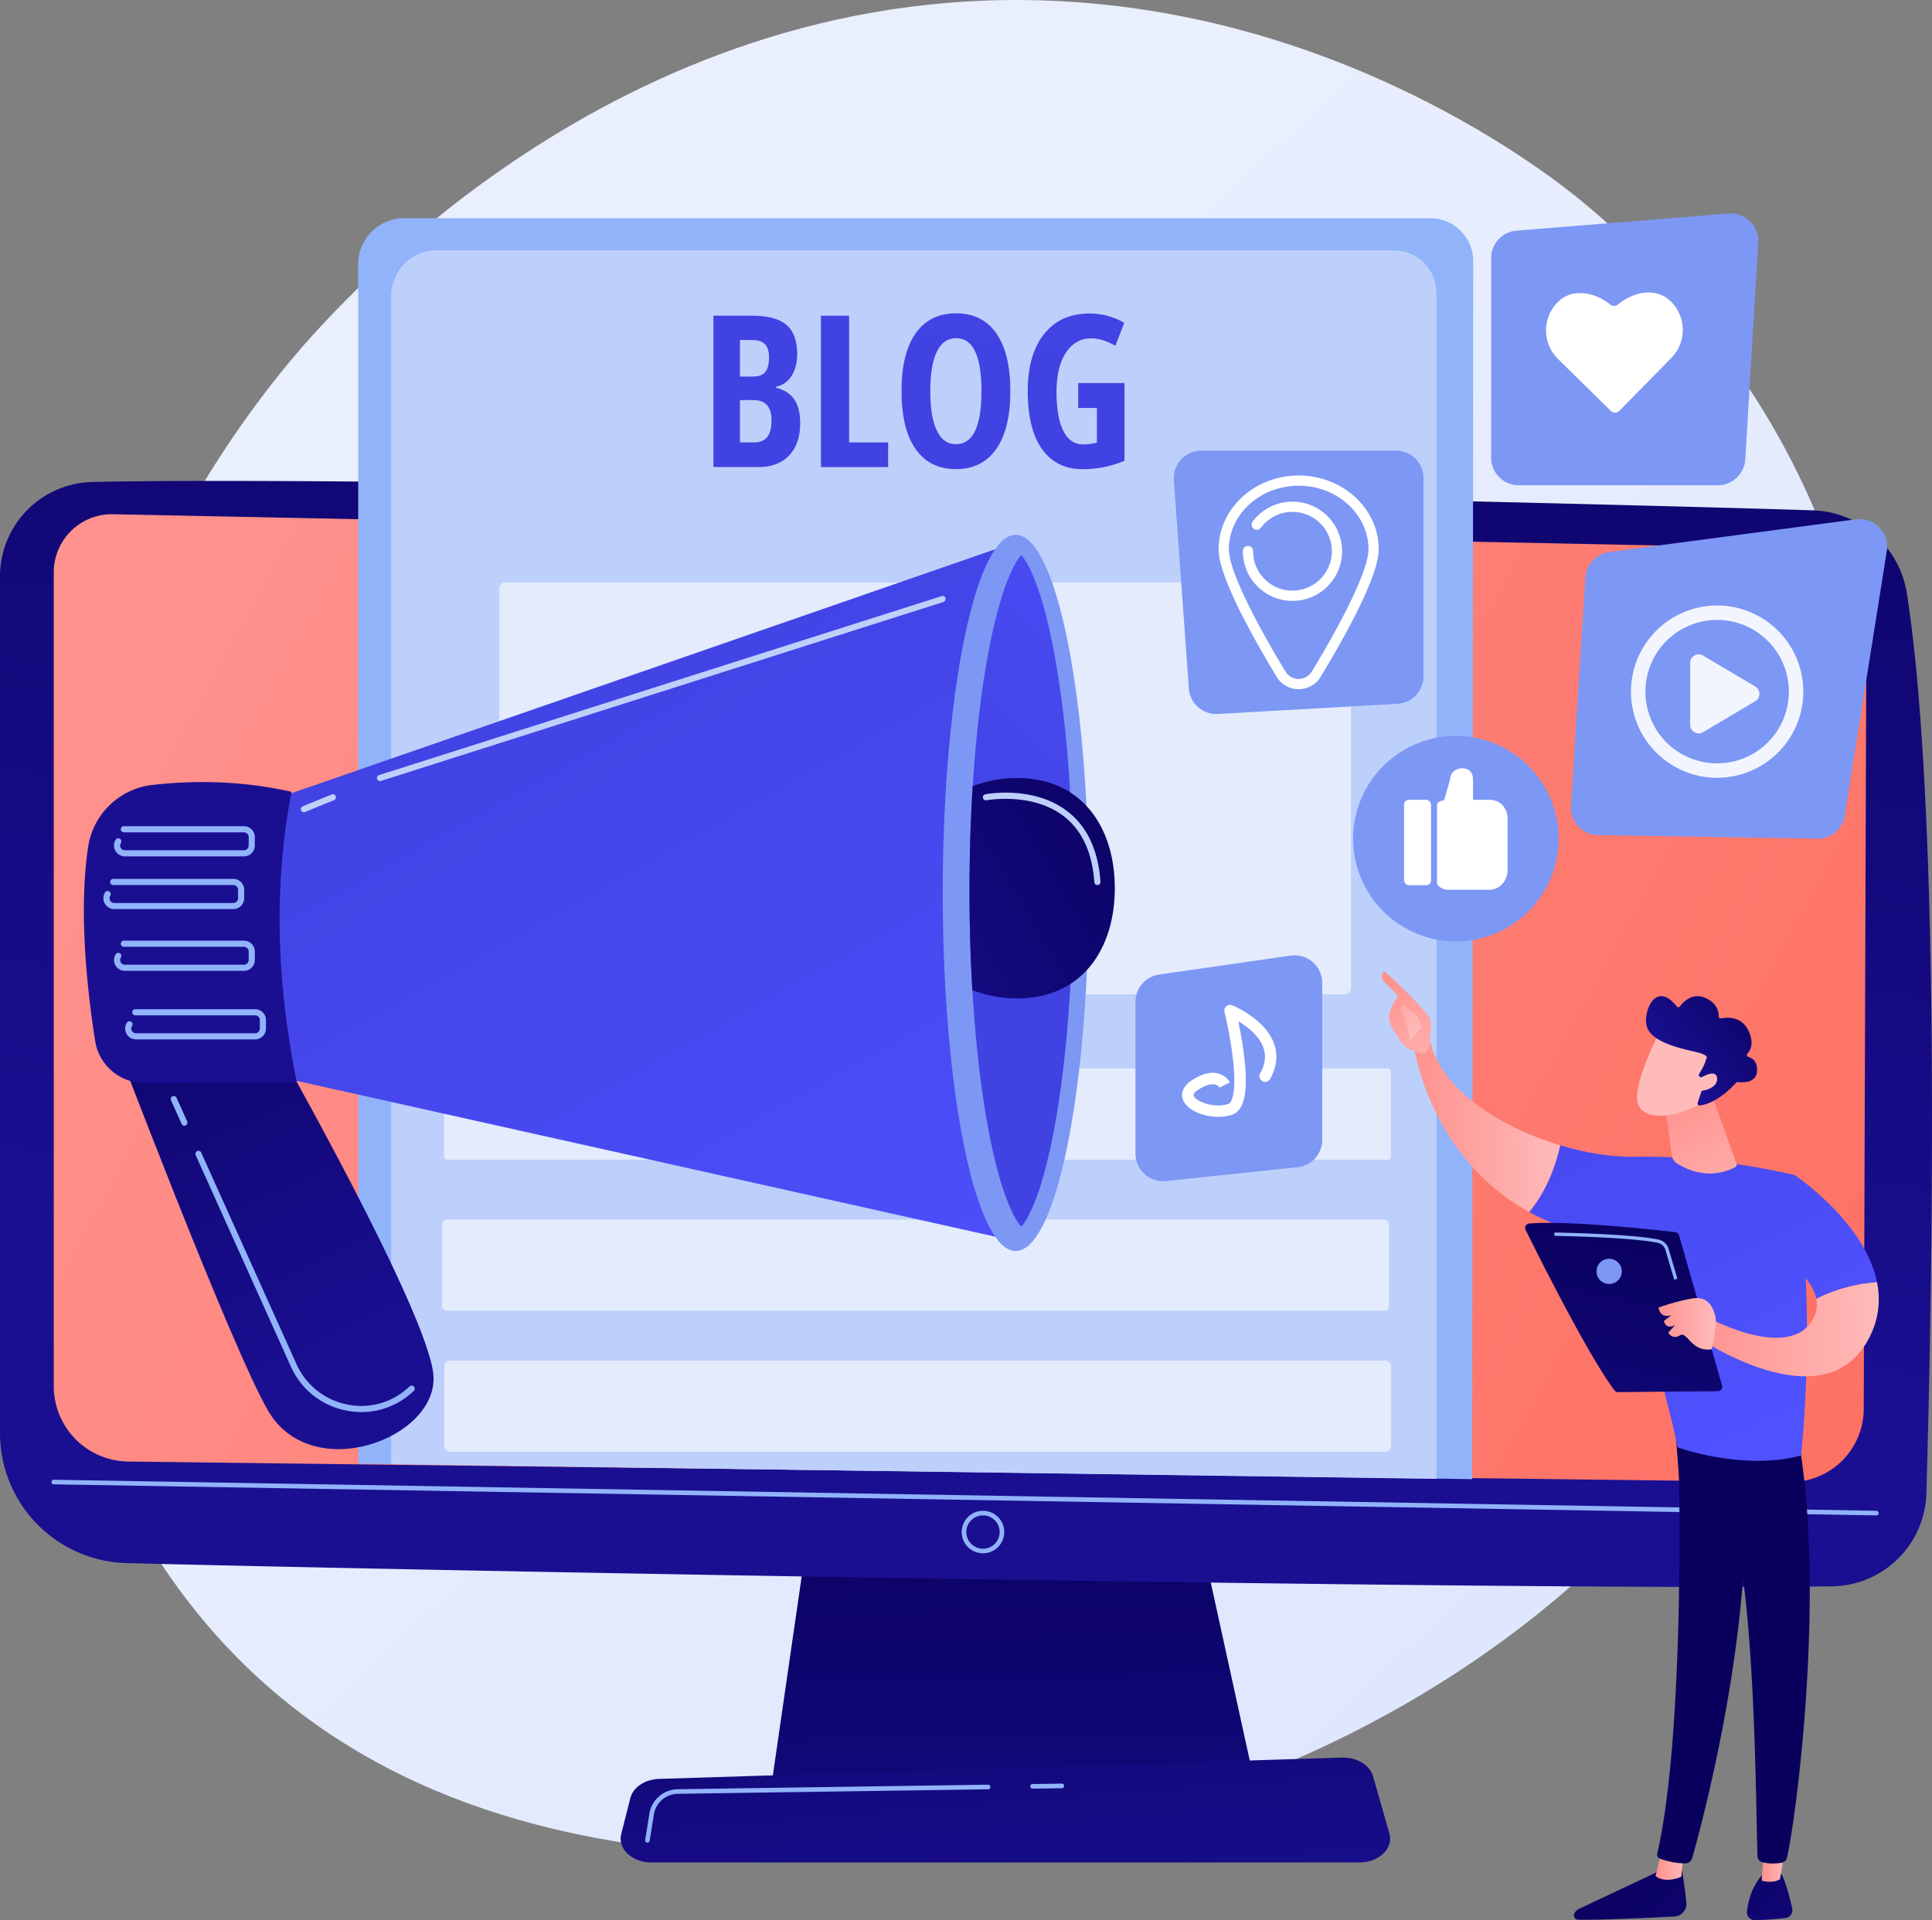
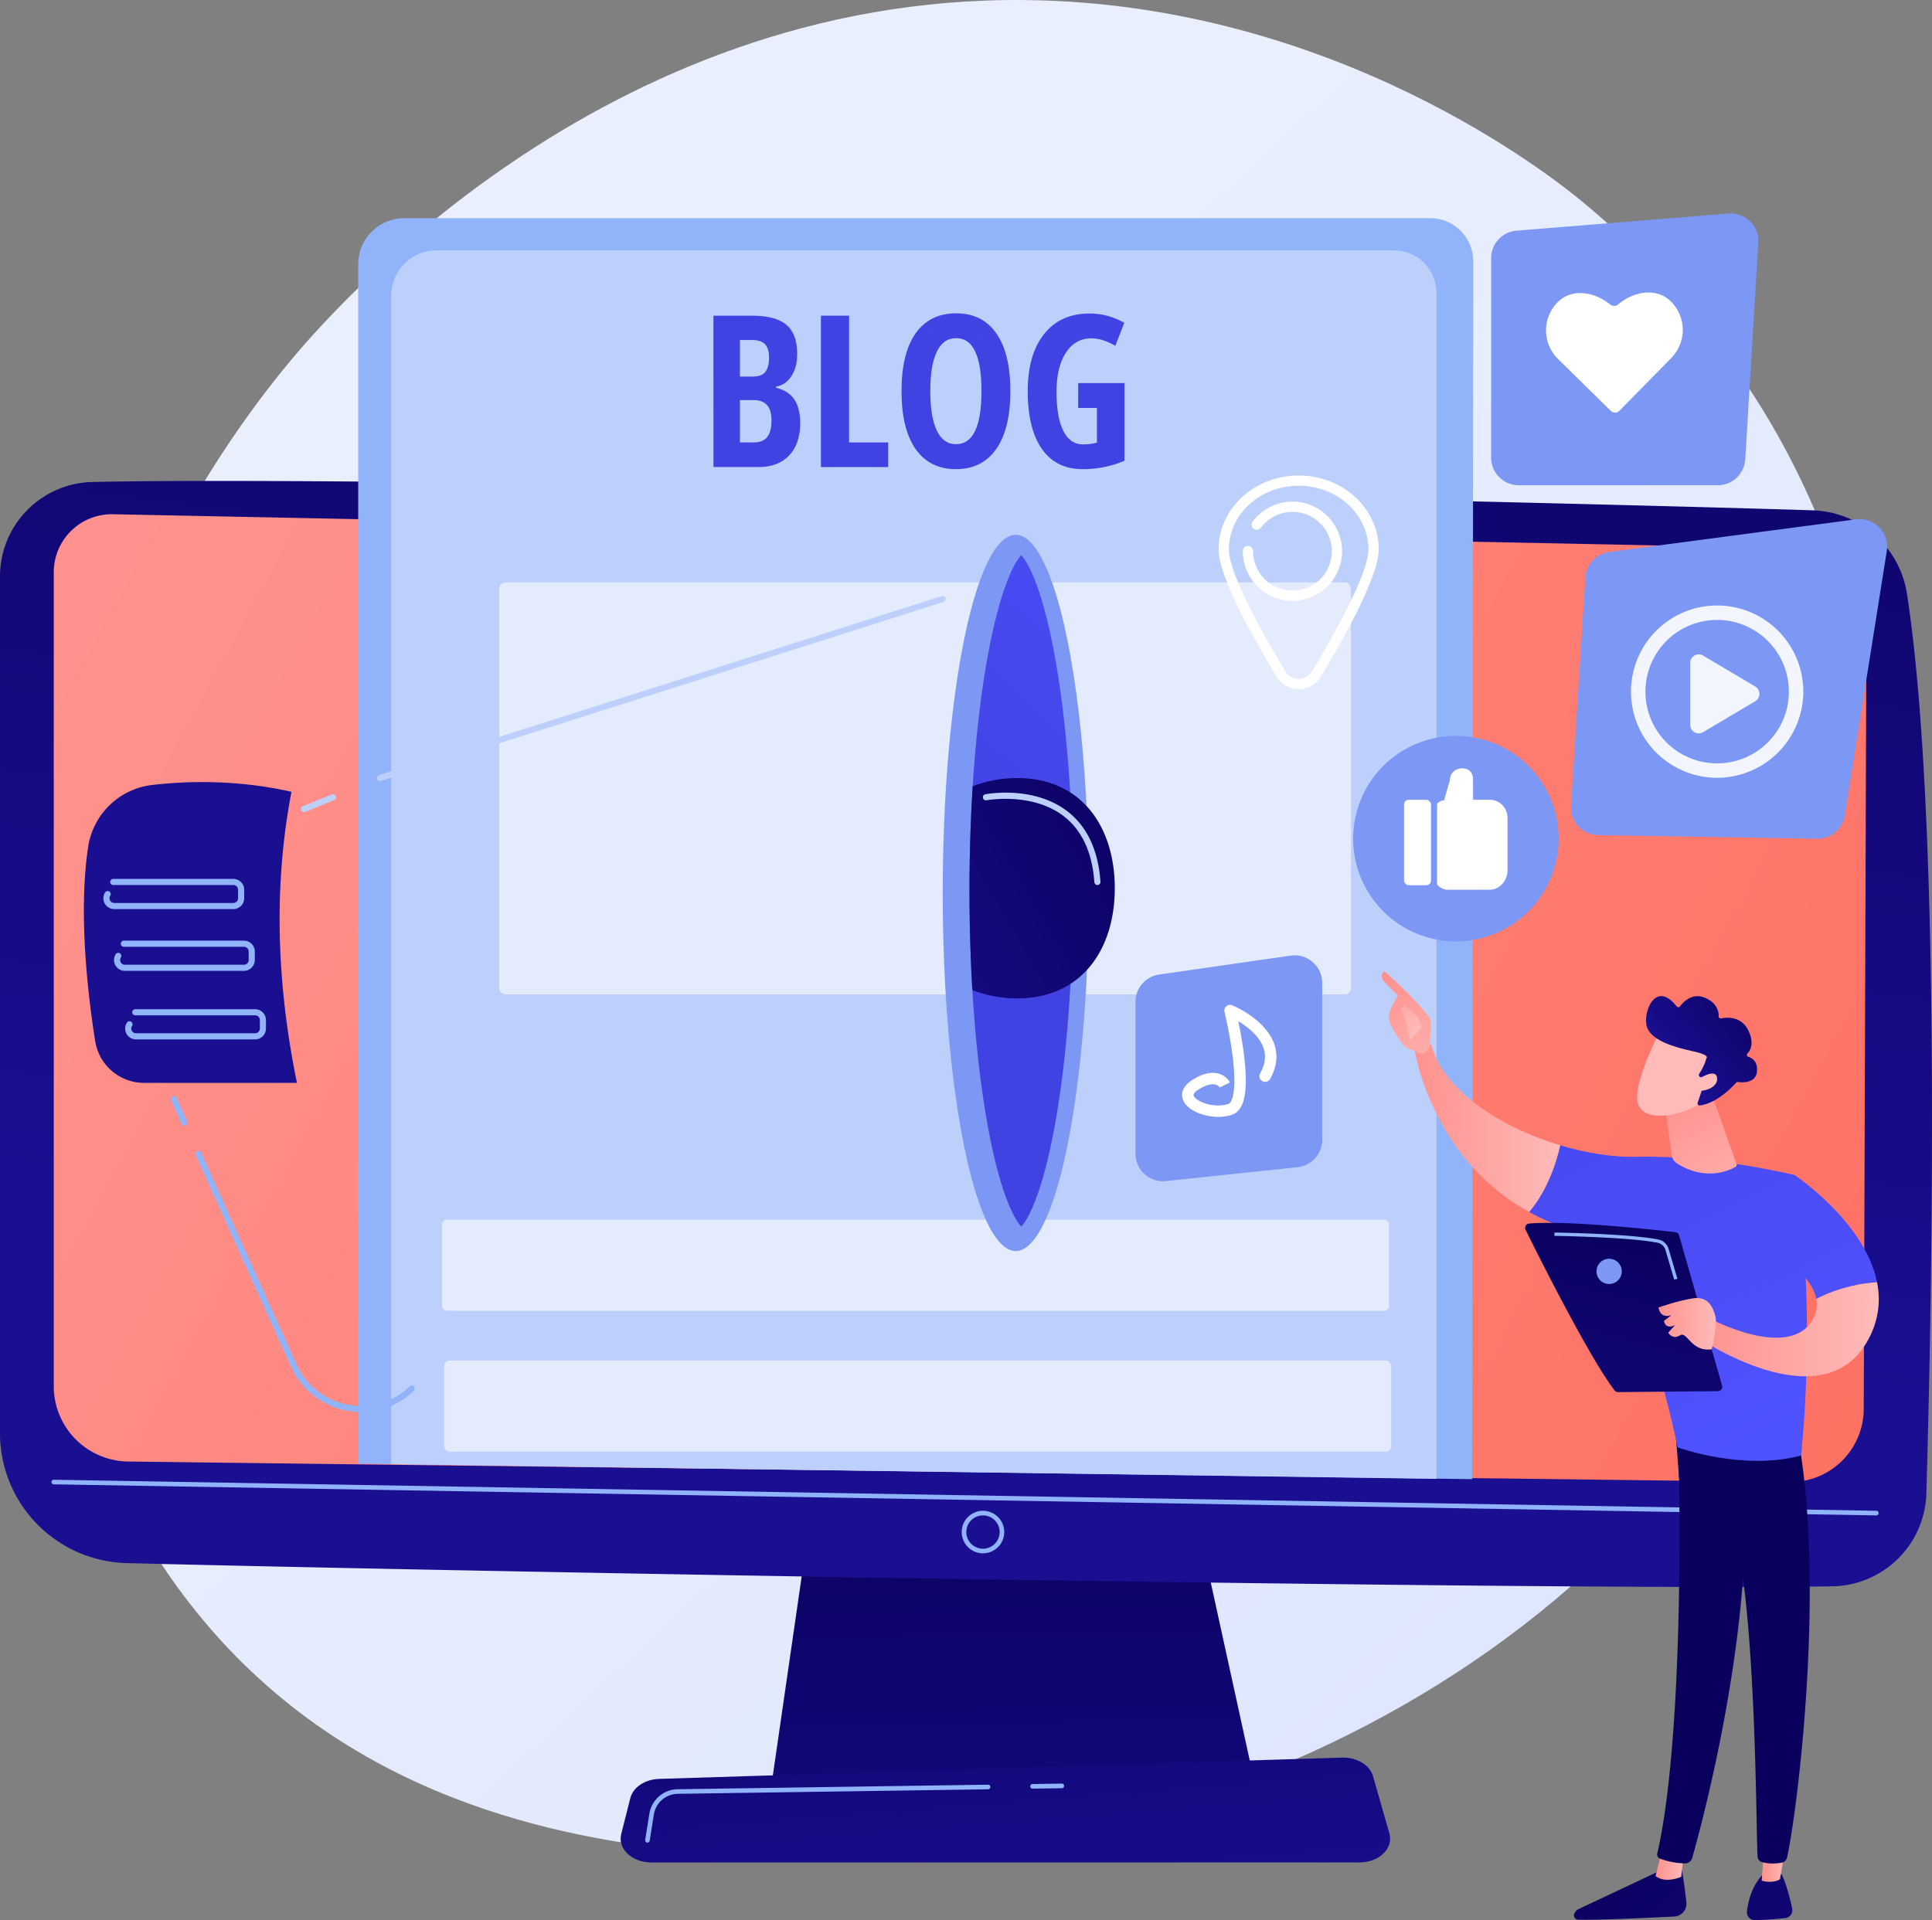
<svg xmlns="http://www.w3.org/2000/svg" xmlns:xlink="http://www.w3.org/1999/xlink" id="Illustration" viewBox="0 0 2816.78 2800">
  <rect x="0" y="0" width="2816.78" height="2800" fill="#808080" stroke="none" />
  <defs>
    <style>.cls-1{fill:none;}.cls-2{fill:url(#linear-gradient);}.cls-3{fill:url(#linear-gradient-2);}.cls-4{fill:url(#linear-gradient-3);}.cls-5{fill:url(#linear-gradient-4);}.cls-6{fill:#91b3fa;}.cls-7{fill:url(#linear-gradient-5);}.cls-8{fill:#bdd0fb;}.cls-9{opacity:0.75;}.cls-10,.cls-22,.cls-24{fill:#fff;}.cls-10{opacity:0.76;}.cls-11{fill:url(#linear-gradient-6);}.cls-12{fill:url(#linear-gradient-7);}.cls-13{fill:#7d97f4;}.cls-14{fill:url(#linear-gradient-8);}.cls-15{clip-path:url(#clip-path);}.cls-16{fill:url(#linear-gradient-9);}.cls-17{fill:url(#linear-gradient-10);}.cls-18{fill:url(#linear-gradient-11);}.cls-19{fill:url(#linear-gradient-12);}.cls-20{fill:url(#linear-gradient-13);}.cls-21{fill:url(#linear-gradient-14);}.cls-23{opacity:0.9;}.cls-24{fill-rule:evenodd;}.cls-25{fill:url(#linear-gradient-15);}.cls-26{fill:url(#linear-gradient-16);}.cls-27{fill:url(#linear-gradient-17);}.cls-28{fill:url(#linear-gradient-18);}.cls-29{fill:url(#linear-gradient-19);}.cls-30{fill:url(#linear-gradient-20);}.cls-31{fill:url(#linear-gradient-21);}.cls-32{fill:url(#linear-gradient-22);}.cls-33{fill:url(#linear-gradient-23);}.cls-34{fill:url(#linear-gradient-24);}.cls-35{fill:url(#linear-gradient-25);}.cls-36{fill:url(#linear-gradient-26);}.cls-37{fill:url(#linear-gradient-27);}.cls-38{fill:url(#linear-gradient-28);}.cls-39{fill:url(#linear-gradient-29);}.cls-40{fill:url(#linear-gradient-30);}.cls-41{fill:url(#linear-gradient-31);}.cls-42{fill:url(#linear-gradient-32);}</style>
    <linearGradient id="linear-gradient" x1="3361.86" y1="3518.44" x2="1369.69" y2="1368.16" gradientUnits="userSpaceOnUse">
      <stop offset="0" stop-color="#dae3fe" />
      <stop offset="1" stop-color="#e9effd" />
    </linearGradient>
    <linearGradient id="linear-gradient-2" x1="1470.22" y1="2095.8" x2="1483.83" y2="3062.46" gradientUnits="userSpaceOnUse">
      <stop offset="0" stop-color="#09005d" />
      <stop offset="1" stop-color="#1a0f91" />
    </linearGradient>
    <linearGradient id="linear-gradient-3" x1="2048.37" y1="305.94" x2="1803.3" y2="2361.8" xlink:href="#linear-gradient-2" />
    <linearGradient id="linear-gradient-4" x1="3238.67" y1="2677.18" x2="617.79" y2="1240.8" gradientUnits="userSpaceOnUse">
      <stop offset="0" stop-color="#fe7062" />
      <stop offset="1" stop-color="#ff928e" />
    </linearGradient>
    <linearGradient id="linear-gradient-5" x1="1865.46" y1="2541.31" x2="1926.73" y2="3317.37" xlink:href="#linear-gradient-2" />
    <linearGradient id="linear-gradient-6" x1="579.33" y1="1658.5" x2="940.13" y2="2434.55" xlink:href="#linear-gradient-2" />
    <linearGradient id="linear-gradient-7" x1="766.51" y1="896.78" x2="1459.68" y2="2131.32" gradientUnits="userSpaceOnUse">
      <stop offset="0" stop-color="#4042e2" />
      <stop offset="1" stop-color="#4f52ff" />
    </linearGradient>
    <linearGradient id="linear-gradient-8" x1="1921.28" y1="1769.24" x2="2384.19" y2="1279.1" xlink:href="#linear-gradient-7" />
    <clipPath id="clip-path" transform="translate(-446.61 -455)">
      <path class="cls-1" d="M1935.54,2243.67c-9.62-9.78-30.57-47.52-48.53-145.1-17.37-94.31-26.93-216.63-26.93-344.43s9.56-250.11,26.93-344.42c18-97.58,38.91-135.32,48.53-145.1,9.62,9.78,30.57,47.52,48.54,145.1,17.36,94.31,154.36,216.62,154.36,344.42s-137,250.12-154.36,344.43C1966.11,2196.15,1945.16,2233.89,1935.54,2243.67Z" />
    </clipPath>
    <linearGradient id="linear-gradient-9" x1="2179.54" y1="1602.13" x2="1616.25" y2="1931.09" xlink:href="#linear-gradient-2" />
    <linearGradient id="linear-gradient-10" x1="1246.75" y1="851.72" x2="1042.53" y2="1246.55" xlink:href="#linear-gradient-2" />
    <linearGradient id="linear-gradient-11" x1="1556.38" y1="944.9" x2="1685.72" y2="-110.26" xlink:href="#linear-gradient-7" />
    <linearGradient id="linear-gradient-12" x1="1700.23" y1="962.53" x2="1829.57" y2="-92.63" xlink:href="#linear-gradient-7" />
    <linearGradient id="linear-gradient-13" x1="1845.82" y1="980.38" x2="1975.16" y2="-74.78" xlink:href="#linear-gradient-7" />
    <linearGradient id="linear-gradient-14" x1="2023.82" y1="1002.2" x2="2153.16" y2="-52.96" xlink:href="#linear-gradient-7" />
    <linearGradient id="linear-gradient-15" x1="10747.48" y1="3100.27" x2="10281.97" y2="3606.62" gradientTransform="matrix(-1, 0.01, 0.01, 1, 13468.1, -63.47)" xlink:href="#linear-gradient-2" />
    <linearGradient id="linear-gradient-16" x1="10596.38" y1="3137.88" x2="10637.73" y2="3137.88" gradientTransform="matrix(-1, 0.01, 0.01, 1, 13468.1, -63.47)" gradientUnits="userSpaceOnUse">
      <stop offset="0" stop-color="#febbba" />
      <stop offset="1" stop-color="#ff928e" />
    </linearGradient>
    <linearGradient id="linear-gradient-17" x1="7128.45" y1="-14447.67" x2="7502.86" y2="-14910.58" gradientTransform="matrix(-1, 0, 0, 1, -3941.26, 0)" xlink:href="#linear-gradient-2" />
    <linearGradient id="linear-gradient-18" x1="10643.05" y1="3004.25" x2="10177.52" y2="3510.61" gradientTransform="matrix(-1, 0.01, 0.01, 1, 13468.1, -63.47)" xlink:href="#linear-gradient-2" />
    <linearGradient id="linear-gradient-19" x1="10447.36" y1="3135.75" x2="10483.06" y2="3135.75" xlink:href="#linear-gradient-16" />
    <linearGradient id="linear-gradient-20" x1="7062.35" y1="-14501.16" x2="7436.76" y2="-14964.07" gradientTransform="matrix(-1, 0, 0, 1, -3941.26, 0)" xlink:href="#linear-gradient-2" />
    <linearGradient id="linear-gradient-21" x1="-4741.94" y1="1555.38" x2="-5226.2" y2="2549.84" gradientTransform="matrix(-1, 0, 0, 1, -2184.17, 0)" xlink:href="#linear-gradient-7" />
    <linearGradient id="linear-gradient-22" x1="10766.58" y1="2059.1" x2="10977.84" y2="2059.1" xlink:href="#linear-gradient-16" />
    <linearGradient id="linear-gradient-23" x1="2551" y1="2043.38" x2="2472.71" y2="1883.41" gradientTransform="matrix(1, 0, 0, 1, 0, 0)" xlink:href="#linear-gradient-16" />
    <linearGradient id="linear-gradient-24" x1="10976.83" y1="1916.29" x2="11035.98" y2="1825.34" xlink:href="#linear-gradient-16" />
    <linearGradient id="linear-gradient-25" x1="-4891.65" y1="1482.48" x2="-5375.91" y2="2476.93" gradientTransform="matrix(-1, 0, 0, 1, -2184.17, 0)" xlink:href="#linear-gradient-7" />
    <linearGradient id="linear-gradient-26" x1="10304.31" y1="2358.32" x2="10571.65" y2="2358.32" xlink:href="#linear-gradient-16" />
    <linearGradient id="linear-gradient-27" x1="2993.75" y1="2255.08" x2="2891.64" y2="2054.26" gradientTransform="matrix(1, 0, 0, 1, 0, 0)" xlink:href="#linear-gradient-16" />
    <linearGradient id="linear-gradient-28" x1="8257.8" y1="-4232.05" x2="8354.81" y2="-4392.02" gradientTransform="matrix(-0.75, -0.66, -0.66, 0.75, 8334.7, -818.16)" xlink:href="#linear-gradient-16" />
    <linearGradient id="linear-gradient-29" x1="2208.18" y1="5541.02" x2="2241.23" y2="5729.47" gradientTransform="matrix(-0.75, -0.66, -0.66, 0.75, 8334.7, -818.16)" xlink:href="#linear-gradient-2" />
    <linearGradient id="linear-gradient-30" x1="8223.87" y1="-4252.63" x2="8320.87" y2="-4412.6" gradientTransform="matrix(-0.75, -0.66, -0.66, 0.75, 8334.7, -818.16)" xlink:href="#linear-gradient-16" />
    <linearGradient id="linear-gradient-31" x1="10352.64" y1="2222.86" x2="10500.16" y2="2837.52" gradientTransform="matrix(-1, 0, 0, 1, 13199.82, 0)" xlink:href="#linear-gradient-2" />
    <linearGradient id="linear-gradient-32" x1="10251.56" y1="2385.47" x2="10335.14" y2="2385.47" gradientTransform="matrix(-1, 0, 0, 1, 13199.82, 0)" xlink:href="#linear-gradient-16" />
  </defs>
  <path class="cls-2" d="M3084.24,2293.08c-273.74,639.83-996.32,914.65-1562.47,867.8-154.59-12.8-465.61-38.54-708.46-268.2-466.38-441-394.55-1362.93,51.9-1905.69,57.5-69.9,455.47-538.2,1075.63-531.93,454,4.59,772.73,261.08,811.49,293,49,40.37,156.92,136.29,254.23,288.46C3235.2,1394.1,3255.3,1893.25,3084.24,2293.08Z" transform="translate(-446.61 -455)" />
  <polygon class="cls-3" points="1185.38 2184.6 1124.56 2604.34 1830.21 2604.34 1738.3 2184.6 1185.38 2184.6" />
  <path class="cls-4" d="M446.61,1295.63V2544.94a189.52,189.52,0,0,0,184.64,189.47c456.31,11.77,2052.26,40.3,2486.64,33.89a139.44,139.44,0,0,0,137.29-135.48c8.38-290.23,22-988.14-28.36-1312.16a143.51,143.51,0,0,0-137.21-121.46c-382.34-12.23-2074.15-51.07-2508.33-41.32A137.75,137.75,0,0,0,446.61,1295.63Z" transform="translate(-446.61 -455)" />
  <path class="cls-5" d="M525,1289.55V2476.48a109.81,109.81,0,0,0,108.17,109.8L3055.4,2616.2a106.86,106.86,0,0,0,108.46-106.45l4-1176.33a78.16,78.16,0,0,0-76.25-78.43l-2479.91-50.1A84.68,84.68,0,0,0,525,1289.55Z" transform="translate(-446.61 -455)" />
  <path class="cls-6" d="M3182.1,2664.85H3182L525,2619.57a3.36,3.36,0,0,1-3.31-3.41,3.42,3.42,0,0,1,3.42-3.3l2657.09,45.27a3.36,3.36,0,0,1-.05,6.72Z" transform="translate(-446.61 -455)" />
  <path class="cls-6" d="M1879.76,2720.14a31,31,0,1,1,31-31A31,31,0,0,1,1879.76,2720.14Zm0-55.29a24.29,24.29,0,1,0,24.29,24.29A24.32,24.32,0,0,0,1879.76,2664.85Z" transform="translate(-446.61 -455)" />
  <path class="cls-7" d="M2428.82,3170.94H1396.05c-28.06,0-49.13-20-43.71-41.42l13.26-52.41c4-15.77,21.32-27.34,41.92-28l995.63-31.07c21.52-.67,40.57,10.75,45.26,27.13l23.89,83.48C2478.5,3150.36,2457.33,3170.94,2428.82,3170.94Z" transform="translate(-446.61 -455)" />
  <path class="cls-6" d="M1952,3063.32a3.36,3.36,0,0,1,0-6.72l42.66-.62a3.43,3.43,0,0,1,3.41,3.31,3.35,3.35,0,0,1-3.31,3.41l-42.66.62Z" transform="translate(-446.61 -455)" />
  <path class="cls-6" d="M1390.58,3142a3.08,3.08,0,0,1-.53,0,3.35,3.35,0,0,1-2.79-3.84l6.09-38.12a42.5,42.5,0,0,1,41.43-35.87l452.52-6.62h0a3.36,3.36,0,0,1,.05,6.71l-452.52,6.62a35.81,35.81,0,0,0-34.9,30.21l-6.09,38.12A3.36,3.36,0,0,1,1390.58,3142Z" transform="translate(-446.61 -455)" />
  <path class="cls-6" d="M2593,2612,968.87,2589.41V840.34A67.17,67.17,0,0,1,1036,773.16H2531.7A62.86,62.86,0,0,1,2594.56,836Z" transform="translate(-446.61 -455)" />
  <path class="cls-8" d="M2540.93,2611.56l-1524-21.47V886.68c0-36.77,29.44-66.57,65.75-66.57H2479.39c34,0,61.54,27.89,61.54,62.3Z" transform="translate(-446.61 -455)" />
  <g class="cls-9">
    <rect class="cls-10" x="727.89" y="849.4" width="1241.79" height="600.65" rx="8.78" />
-     <rect class="cls-10" x="647.24" y="1558.12" width="1380.59" height="132.97" rx="4.37" />
    <rect class="cls-10" x="644.53" y="1778.48" width="1380.59" height="132.97" rx="6.98" />
    <rect class="cls-10" x="647.63" y="1984.05" width="1380.59" height="132.97" rx="7.98" />
  </g>
-   <path class="cls-11" d="M607.78,1956.35S782.05,2416,837.11,2511.59c63.92,111,250.58,40.26,241.29-52.62S851,1982.15,851,1982.15Z" transform="translate(-446.61 -455)" />
-   <polygon class="cls-12" points="396.64 1166.54 1479.83 790.98 1468.46 1807.3 367.04 1561.55 396.64 1166.54" />
  <ellipse class="cls-13" cx="1480.85" cy="1302.09" rx="106.42" ry="522.29" />
  <path class="cls-14" d="M1935.54,2243.67c-9.62-9.78-30.57-47.52-48.53-145.1-17.37-94.31-26.93-216.63-26.93-344.43s9.56-250.11,26.93-344.42c18-97.58,38.91-135.32,48.53-145.1,9.62,9.78,30.57,47.52,48.54,145.1,17.36,94.31,26.92,216.62,26.92,344.42s-9.56,250.12-26.92,344.43C1966.11,2196.15,1945.16,2233.89,1935.54,2243.67Z" transform="translate(-446.61 -455)" />
  <g class="cls-15">
    <path class="cls-16" d="M2071.94,1750.25c0,88.75-47.8,160.69-142.42,160.69s-171.33-71.94-171.33-160.69,76.71-160.68,171.33-160.68S2071.94,1661.51,2071.94,1750.25Z" transform="translate(-446.61 -455)" />
  </g>
  <path class="cls-17" d="M668.56,1599.69c51-5.91,124-8,203,10-26,136-22.1,277.68,8,424.43H656.76a72.22,72.22,0,0,1-71.37-60.9c-11.1-70.34-24.68-188.56-10.2-283.52A106.87,106.87,0,0,1,668.56,1599.69Z" transform="translate(-446.61 -455)" />
-   <path class="cls-6" d="M802.29,1703.83H628.68a15.84,15.84,0,0,1-13.3-24.44,4.47,4.47,0,0,1,7.5,4.86,6.9,6.9,0,0,0,5.8,10.65H802.29a6.91,6.91,0,0,0,6.9-6.9v-12.36a6.91,6.91,0,0,0-6.9-6.9H627.39a4.47,4.47,0,1,1,0-8.93h174.9a15.85,15.85,0,0,1,15.83,15.83V1688A15.85,15.85,0,0,1,802.29,1703.83Z" transform="translate(-446.61 -455)" />
  <path class="cls-6" d="M786.81,1780.72H613.19a15.84,15.84,0,0,1-13.29-24.44,4.47,4.47,0,0,1,7.5,4.86,6.9,6.9,0,0,0,5.79,10.65H786.81a6.91,6.91,0,0,0,6.9-6.9v-12.36a6.91,6.91,0,0,0-6.9-6.9H611.91a4.47,4.47,0,1,1,0-8.93h174.9a15.85,15.85,0,0,1,15.83,15.83v12.36A15.85,15.85,0,0,1,786.81,1780.72Z" transform="translate(-446.61 -455)" />
  <path class="cls-8" d="M1000.65,1594a4.47,4.47,0,0,1-1.35-8.72l820.39-261.06a4.47,4.47,0,0,1,2.71,8.51L1002,1593.82A4.29,4.29,0,0,1,1000.65,1594Z" transform="translate(-446.61 -455)" />
  <path class="cls-8" d="M889.71,1639.38a4.46,4.46,0,0,1-1.69-8.59l42.22-17.26a4.46,4.46,0,1,1,3.38,8.26l-42.22,17.26A4.38,4.38,0,0,1,889.71,1639.38Z" transform="translate(-446.61 -455)" />
  <path class="cls-6" d="M802.29,1870.77H628.68a15.84,15.84,0,0,1-13.3-24.44,4.47,4.47,0,0,1,7.5,4.85,6.91,6.91,0,0,0,5.8,10.66H802.29a6.92,6.92,0,0,0,6.9-6.91v-12.35a6.91,6.91,0,0,0-6.9-6.9H627.39a4.47,4.47,0,1,1,0-8.93h174.9a15.85,15.85,0,0,1,15.83,15.83v12.35A15.85,15.85,0,0,1,802.29,1870.77Z" transform="translate(-446.61 -455)" />
  <path class="cls-6" d="M818.54,1970.72H644.93a15.83,15.83,0,0,1-13.29-24.44,4.46,4.46,0,1,1,7.49,4.85,6.92,6.92,0,0,0,5.8,10.66H818.54a6.92,6.92,0,0,0,6.91-6.9v-12.36a6.91,6.91,0,0,0-6.91-6.9H643.64a4.47,4.47,0,0,1,0-8.93h174.9a15.85,15.85,0,0,1,15.83,15.83v12.36A15.85,15.85,0,0,1,818.54,1970.72Z" transform="translate(-446.61 -455)" />
  <path class="cls-6" d="M973.6,2514.15a113.15,113.15,0,0,1-24.15-2.62,111.72,111.72,0,0,1-78.84-63.86L731.9,2139.52a4.46,4.46,0,1,1,8.14-3.66L878.75,2444a102.86,102.86,0,0,0,72.6,58.79,100.77,100.77,0,0,0,88.69-22.67c1.31-1.15,2.62-2.33,4-3.53a4.46,4.46,0,0,1,6,6.59q-2.05,1.88-4.09,3.66A109.27,109.27,0,0,1,973.6,2514.15Z" transform="translate(-446.61 -455)" />
  <path class="cls-6" d="M715.47,2096.59a4.49,4.49,0,0,1-4.08-2.63l-15.47-34.37a4.46,4.46,0,1,1,8.14-3.67l15.48,34.37a4.46,4.46,0,0,1-4.07,6.3Z" transform="translate(-446.61 -455)" />
  <path class="cls-8" d="M2046.58,1745.63a4.47,4.47,0,0,1-4.45-4.15c-3.08-43.48-18.16-75.9-44.79-96.35-46.07-35.37-111.8-23.22-112.46-23.09a4.46,4.46,0,1,1-1.69-8.76c2.85-.55,70.37-13,119.58,24.76,28.76,22.08,45,56.67,48.27,102.81a4.47,4.47,0,0,1-4.14,4.77Z" transform="translate(-446.61 -455)" />
  <path class="cls-18" d="M1486.74,915.36h56.33q34.42,0,50.13,13.36t15.7,42.51q0,19.17-8.3,32.08T1578,1018.94v1.51q18.72,4.68,27,17.52t8.3,34.12q0,30.06-16.08,47t-44,17h-66.44Zm38.66,88.78h18.88q13,0,18.27-6.94t5.28-20.69q0-13.74-6-19.71t-19-6H1525.4Zm0,34.28v61.76h20.69q12.83,0,19.1-7.85t6.27-24.31q0-29.6-26-29.6Z" transform="translate(-446.61 -455)" />
  <path class="cls-19" d="M1643.48,1136.12V915.36h41.08v184.82h56.92v35.94Z" transform="translate(-446.61 -455)" />
  <path class="cls-20" d="M1919.67,1025.43q0,54.83-20.54,84.26t-58.74,29.45q-38.36,0-58.89-29.37T1761,1025.13q0-54.81,20.54-84t59.19-29.22q38.2,0,58.59,29.37T1919.67,1025.43Zm-116.73,0q0,37.75,9.52,57.54t27.93,19.78q37.14,0,37.15-77.32t-36.85-77.31q-18.72,0-28.23,19.71T1802.94,1025.43Z" transform="translate(-446.61 -455)" />
  <path class="cls-21" d="M2018.57,1013.66h67.5v113.25a154,154,0,0,1-61,12.23q-38.52,0-59.27-29.3T1945,1025.43q0-53.15,23.79-83.2t66.51-30.05a100.94,100.94,0,0,1,50.44,13.59l-13,33.53q-18.72-10.87-35-10.88-23.41,0-37.07,20.92t-13.67,57q0,37.15,9.89,56.93t28.77,19.78a82.75,82.75,0,0,0,20.23-2.57V1049.9h-27.33Z" transform="translate(-446.61 -455)" />
-   <path class="cls-13" d="M2484.14,1481.31l-261.87,14.87a40.18,40.18,0,0,1-42.36-37.24l-21.85-303.79a40.19,40.19,0,0,1,40.08-43.07h283.72a40.18,40.18,0,0,1,40.19,40.18v288.93A40.19,40.19,0,0,1,2484.14,1481.31Z" transform="translate(-446.61 -455)" />
  <path class="cls-22" d="M2340,1460h0a37.21,37.21,0,0,1-32.07-18.07c-38.61-63.8-84.64-147.82-84.64-185.82,0-59.38,52.36-107.69,116.71-107.69s116.71,48.31,116.71,107.69c0,38-46,122-84.64,185.82A37.2,37.2,0,0,1,2340,1460Zm0-296.65c-56.12,0-101.77,41.62-101.77,92.76,0,26.57,30.06,91.48,82.48,178.08a22.54,22.54,0,0,0,38.58,0c52.42-86.6,82.49-151.51,82.49-178.08C2441.78,1204.92,2396.12,1163.3,2340,1163.3Z" transform="translate(-446.61 -455)" />
  <path class="cls-22" d="M2331,1331.25a72.44,72.44,0,0,1-72.36-72.36,7.47,7.47,0,1,1,14.93,0,57.41,57.41,0,1,0,11.36-34.3,7.47,7.47,0,0,1-12-8.93,72.36,72.36,0,1,1,58,115.59Z" transform="translate(-446.61 -455)" />
  <path class="cls-13" d="M3095.88,1678.06l-319.4-5.25a40.19,40.19,0,0,1-39.44-42.72l21-332.83a40.19,40.19,0,0,1,34.83-37.3l359.63-47.64a40.19,40.19,0,0,1,45,46.14l-61.25,385.73A40.18,40.18,0,0,1,3095.88,1678.06Z" transform="translate(-446.61 -455)" />
  <g class="cls-23">
    <path class="cls-22" d="M2950.15,1589.22a125.62,125.62,0,1,1,125.61-125.61A125.76,125.76,0,0,1,2950.15,1589.22Zm0-230.18a104.57,104.57,0,1,0,104.56,104.57A104.69,104.69,0,0,0,2950.15,1359Z" transform="translate(-446.61 -455)" />
    <path class="cls-24" d="M2910.8,1512v-90.3a12.45,12.45,0,0,1,18.8-10.71l76.1,45.15a12.45,12.45,0,0,1,0,21.42l-76.1,45.15A12.45,12.45,0,0,1,2910.8,1512Z" transform="translate(-446.61 -455)" />
  </g>
  <path class="cls-13" d="M2338.36,2157.12l-191.84,20.21a40.19,40.19,0,0,1-44.4-40V1915.94a40.18,40.18,0,0,1,34.46-39.78l191.84-27.62a40.18,40.18,0,0,1,45.91,39.77v228.85A40.18,40.18,0,0,1,2338.36,2157.12Z" transform="translate(-446.61 -455)" />
  <path class="cls-22" d="M2222.77,2083.68c-21.58,0-44-9.33-50.65-23.22-7.6-15.9,7.54-27.22,12.36-30.31,14.63-9.38,27.64-12.6,38.66-9.57a26.87,26.87,0,0,1,16.62,12.85l-14.89,7.46.09.17a10.63,10.63,0,0,0-6.55-4.5c-4.3-1.07-12.12-.61-24.94,7.61-5.42,3.48-7.55,6.54-6.32,9.1,4.29,9,30.72,18.09,50.21,11.6,6.49-2.16,12.13-21.07,6.67-67.25a630.5,630.5,0,0,0-12.12-66.9,8.33,8.33,0,0,1,11.22-9.71c2,.8,48.58,20.09,61.25,56.51,5.75,16.54,3.68,33.72-6.16,51.08a8.33,8.33,0,0,1-14.49-8.21c7.47-13.17,9.08-25.39,4.94-37.35-6.15-17.73-23.68-31-36.66-38.77,2.72,13.07,6.25,31.92,8.56,51.4,6.14,51.86.44,78.87-17.94,85A63.1,63.1,0,0,1,2222.77,2083.68Z" transform="translate(-446.61 -455)" />
  <path class="cls-13" d="M2951,1162.64H2660.84a40.19,40.19,0,0,1-40.18-40.19v-291a40.18,40.18,0,0,1,36.94-40.06l309.18-25a40.19,40.19,0,0,1,43.36,42.46l-19,316A40.2,40.2,0,0,1,2951,1162.64Z" transform="translate(-446.61 -455)" />
  <path class="cls-22" d="M2882.59,894.5c-21.19-20.82-54.23-14.56-77,4.54a8.86,8.86,0,0,1-11.29.09c-23.05-18.7-56.06-24.39-76.88-3.21a58.39,58.39,0,0,0,.71,82.58l76.95,75.65a8.9,8.9,0,0,0,12.56-.11l75.64-77A58.39,58.39,0,0,0,2882.59,894.5Z" transform="translate(-446.61 -455)" />
  <circle class="cls-13" cx="2569.35" cy="1678.07" r="149.82" transform="translate(-198.63 3230.24) rotate(-74)" />
  <rect class="cls-22" x="2047.05" y="1166.3" width="39.35" height="124.62" rx="6.99" />
  <path class="cls-22" d="M2618.91,1621.3h-24.67v-29.84c0-9.69-5.72-16.07-15.41-16.07h-.62c-9.7,0-17.56,7.12-17.56,16.81l-8.67,29.92c-3.86,0-10.21,2.76-10.21,6.62v114.69c0,3.86,9.58,9,13.44,9h63.7c14.5,0,25.62-13.82,25.62-28.32V1648C2644.53,1633.51,2633.41,1621.3,2618.91,1621.3Z" transform="translate(-446.61 -455)" />
  <path class="cls-25" d="M2897.58,3175.22s5.09,27.24,7.71,54.24a18.63,18.63,0,0,1-17.62,20.34c-36,1.84-112.9,5.49-140.52,4.52a6.06,6.06,0,0,1-5.41-8.25h0a13.5,13.5,0,0,1,6.86-7.37l126.57-59.64Z" transform="translate(-446.61 -455)" />
  <path class="cls-26" d="M2901.38,3159.14l-3.56,32.68s-22.17,10.58-37.49-.94l8.87-36.47Z" transform="translate(-446.61 -455)" />
  <path class="cls-27" d="M2892.61,2545.41c1.76,8.51,13,425.35-29.74,612.61a6.35,6.35,0,0,0,3.79,7.34,110.45,110.45,0,0,0,36.37,7,10.93,10.93,0,0,0,10.76-7.94c12.32-43.47,71.29-261.24,77.27-468.79,6.69-231.91-.07-7.89-.07-7.89l-6.59-143.25Z" transform="translate(-446.61 -455)" />
  <path class="cls-28" d="M3044,3188.06s7.81,13.7,15.59,50.25a11.36,11.36,0,0,1-9.86,13.69c-11.87,1.28-30.15,3-44.8,3a11.32,11.32,0,0,1-11.33-12.52c1.5-13.38,6.34-35.36,21.8-52.6Z" transform="translate(-446.61 -455)" />
  <path class="cls-29" d="M3050.29,3146l-8.57,49.46s-8.89,6.74-26.64,2.09l3.81-53.16Z" transform="translate(-446.61 -455)" />
  <path class="cls-30" d="M3069.12,2556.52c38.55,219.62-2.72,543.74-17.07,607.24a9.88,9.88,0,0,1-7.91,7.58c-6.66,1.17-17.65,2.17-28.52-.87a9,9,0,0,1-6.58-8.28c-2.5-51.2-1.89-365.68-37-489.63a28.3,28.3,0,0,0-11-15.47l-66.36-46.23-5.78-75.7Z" transform="translate(-446.61 -455)" />
  <path class="cls-31" d="M2832.9,2141.94c109.21-2.84,230,26.49,230,26.49,34.37,189.67,9.6,409.05,9.6,409.05-84.35,23-180.08-11.84-180.08-11.84-14.82-79.27-82.52-302.12-82.52-302.12-53.43-6.12-97.54-21.09-133.94-41.11,27.31-32.27,39.94-73.13,45.36-97.26C2760.08,2136.78,2799.22,2142.82,2832.9,2141.94Z" transform="translate(-446.61 -455)" />
  <path class="cls-32" d="M2508.73,1984.14c10.6-13.07,24.24-7.07,24.24-7.07,16.72,67.75,101.53,122,188.37,148.08-5.42,24.13-18.05,65-45.36,97.26C2531.51,2143,2508.73,1984.14,2508.73,1984.14Z" transform="translate(-446.61 -455)" />
  <path class="cls-33" d="M2511.36,1987.41c-1.09,3.58,12,8.89,19.48-5.78.2-7,4.17-37-.06-42.68-22.56-30.14-66.09-67.78-66.09-67.78-7.23,7.27-1.15,14.28-1.15,14.28l21.15,21.62c-4.3,8-9.58,14.69-12,24.29a29.31,29.31,0,0,0,3.13,21.57c3.74,6.58,8.83,15.15,13.64,21.84C2498.57,1987.43,2511.36,1987.41,2511.36,1987.41Z" transform="translate(-446.61 -455)" />
  <path class="cls-34" d="M2494,1921.14l19.23,16,6.15,16-16.83,19s-6-31.9-10.35-38.78S2490.05,1923.2,2494,1921.14Z" transform="translate(-446.61 -455)" />
  <path class="cls-35" d="M3022,2274.6l40.88-106.17s102.69,68.35,120.3,156.08c-19.26,1.6-54.29,6.95-88.46,24.62C3086.82,2307.7,3022,2274.6,3022,2274.6Z" transform="translate(-446.61 -455)" />
  <path class="cls-36" d="M2933.83,2375s115.16,63.64,153.29,8c7.91-11.55,9.72-23,7.64-33.83,34.17-17.67,69.2-23,88.46-24.62,5.32,26.45,2.91,54.66-12.39,83.29-66.52,124.49-251.89-4.45-251.89-4.45Z" transform="translate(-446.61 -455)" />
  <path class="cls-37" d="M2942.69,2052.21l35.72,100.18a3.63,3.63,0,0,1-1.61,4.38c-9.43,5.32-43.41,20.79-84.79-4.9a17,17,0,0,1-8-12.1L2872,2052.89Z" transform="translate(-446.61 -455)" />
  <path class="cls-38" d="M2866.18,1959.86s-37.48,72.2-32.31,101.18,52.45,26.44,93.53,2.47l28.12-77.84Z" transform="translate(-446.61 -455)" />
  <path class="cls-39" d="M2925.21,2025.44a3,3,0,0,1-1.33-4.33c3-4.7,8.65-14.28,10.4-22.64,0,0,6.82-4.46-17.56-10s-60.74-14.28-68.56-34.91c-7.62-20.11,11.42-71.06,43-30.91a3,3,0,0,0,4.69,0c5-6.69,18.34-20.62,37.07-12.43,17.52,7.66,19.6,20.43,19.43,26.87a2.93,2.93,0,0,0,3.51,3c8.81-1.76,30-3.41,40.05,18.21,8.31,17.81,3.12,28-1.65,33a3,3,0,0,0,1.31,4.89c5.81,1.72,13.34,6.57,12.72,20.16-.85,18.79-21.86,17.33-27.85,16.53a3,3,0,0,0-2.62,1c-5.07,5.72-27.93,30-52.9,33.16a3,3,0,0,1-3.17-3.91l10.52-31.55a3,3,0,0,0-1.64-3.67Z" transform="translate(-446.61 -455)" />
  <path class="cls-40" d="M2920.9,2029.94s27-18.9,29.14-3.22-24.26,23-37.42,17.24Z" transform="translate(-446.61 -455)" />
  <path class="cls-41" d="M2957.36,2475.55l-62.73-219.09a6.4,6.4,0,0,0-5.41-4.6c-11.36-1.32-44.3-5.05-82.33-8.26-45.8-3.88-99-7-130.78-4.35a6.41,6.41,0,0,0-5.24,9.23c18.07,36.57,92.43,185.33,129.66,234.06a6.43,6.43,0,0,0,5.17,2.54l145.56-1.36A6.4,6.4,0,0,0,2957.36,2475.55Z" transform="translate(-446.61 -455)" />
  <path class="cls-42" d="M2942.21,2422.62s8.74-35.94,5.21-48.69-10.36-29.14-33.12-25.49-49.62,13.23-49.62,13.23,1.35,16.61,18.66,11.25l-10.73,8.3s1.53,13.3,16.15,6.19l-10,11s6.27,10.92,17,3.92S2911.71,2427,2942.21,2422.62Z" transform="translate(-446.61 -455)" />
  <path class="cls-13" d="M2811.08,2309a18.42,18.42,0,1,1-18.42-18.42A18.42,18.42,0,0,1,2811.08,2309Z" transform="translate(-446.61 -455)" />
  <path class="cls-6" d="M2887.55,2321.13l4.66-1.37-12.78-43.33a19.69,19.69,0,0,0-14.84-13.82c-40.49-8.45-147.12-10.18-151.64-10.25l-.07,4.86c1.1,0,110.68,1.79,150.71,10.15a14.86,14.86,0,0,1,11.18,10.44Z" transform="translate(-446.61 -455)" />
</svg>